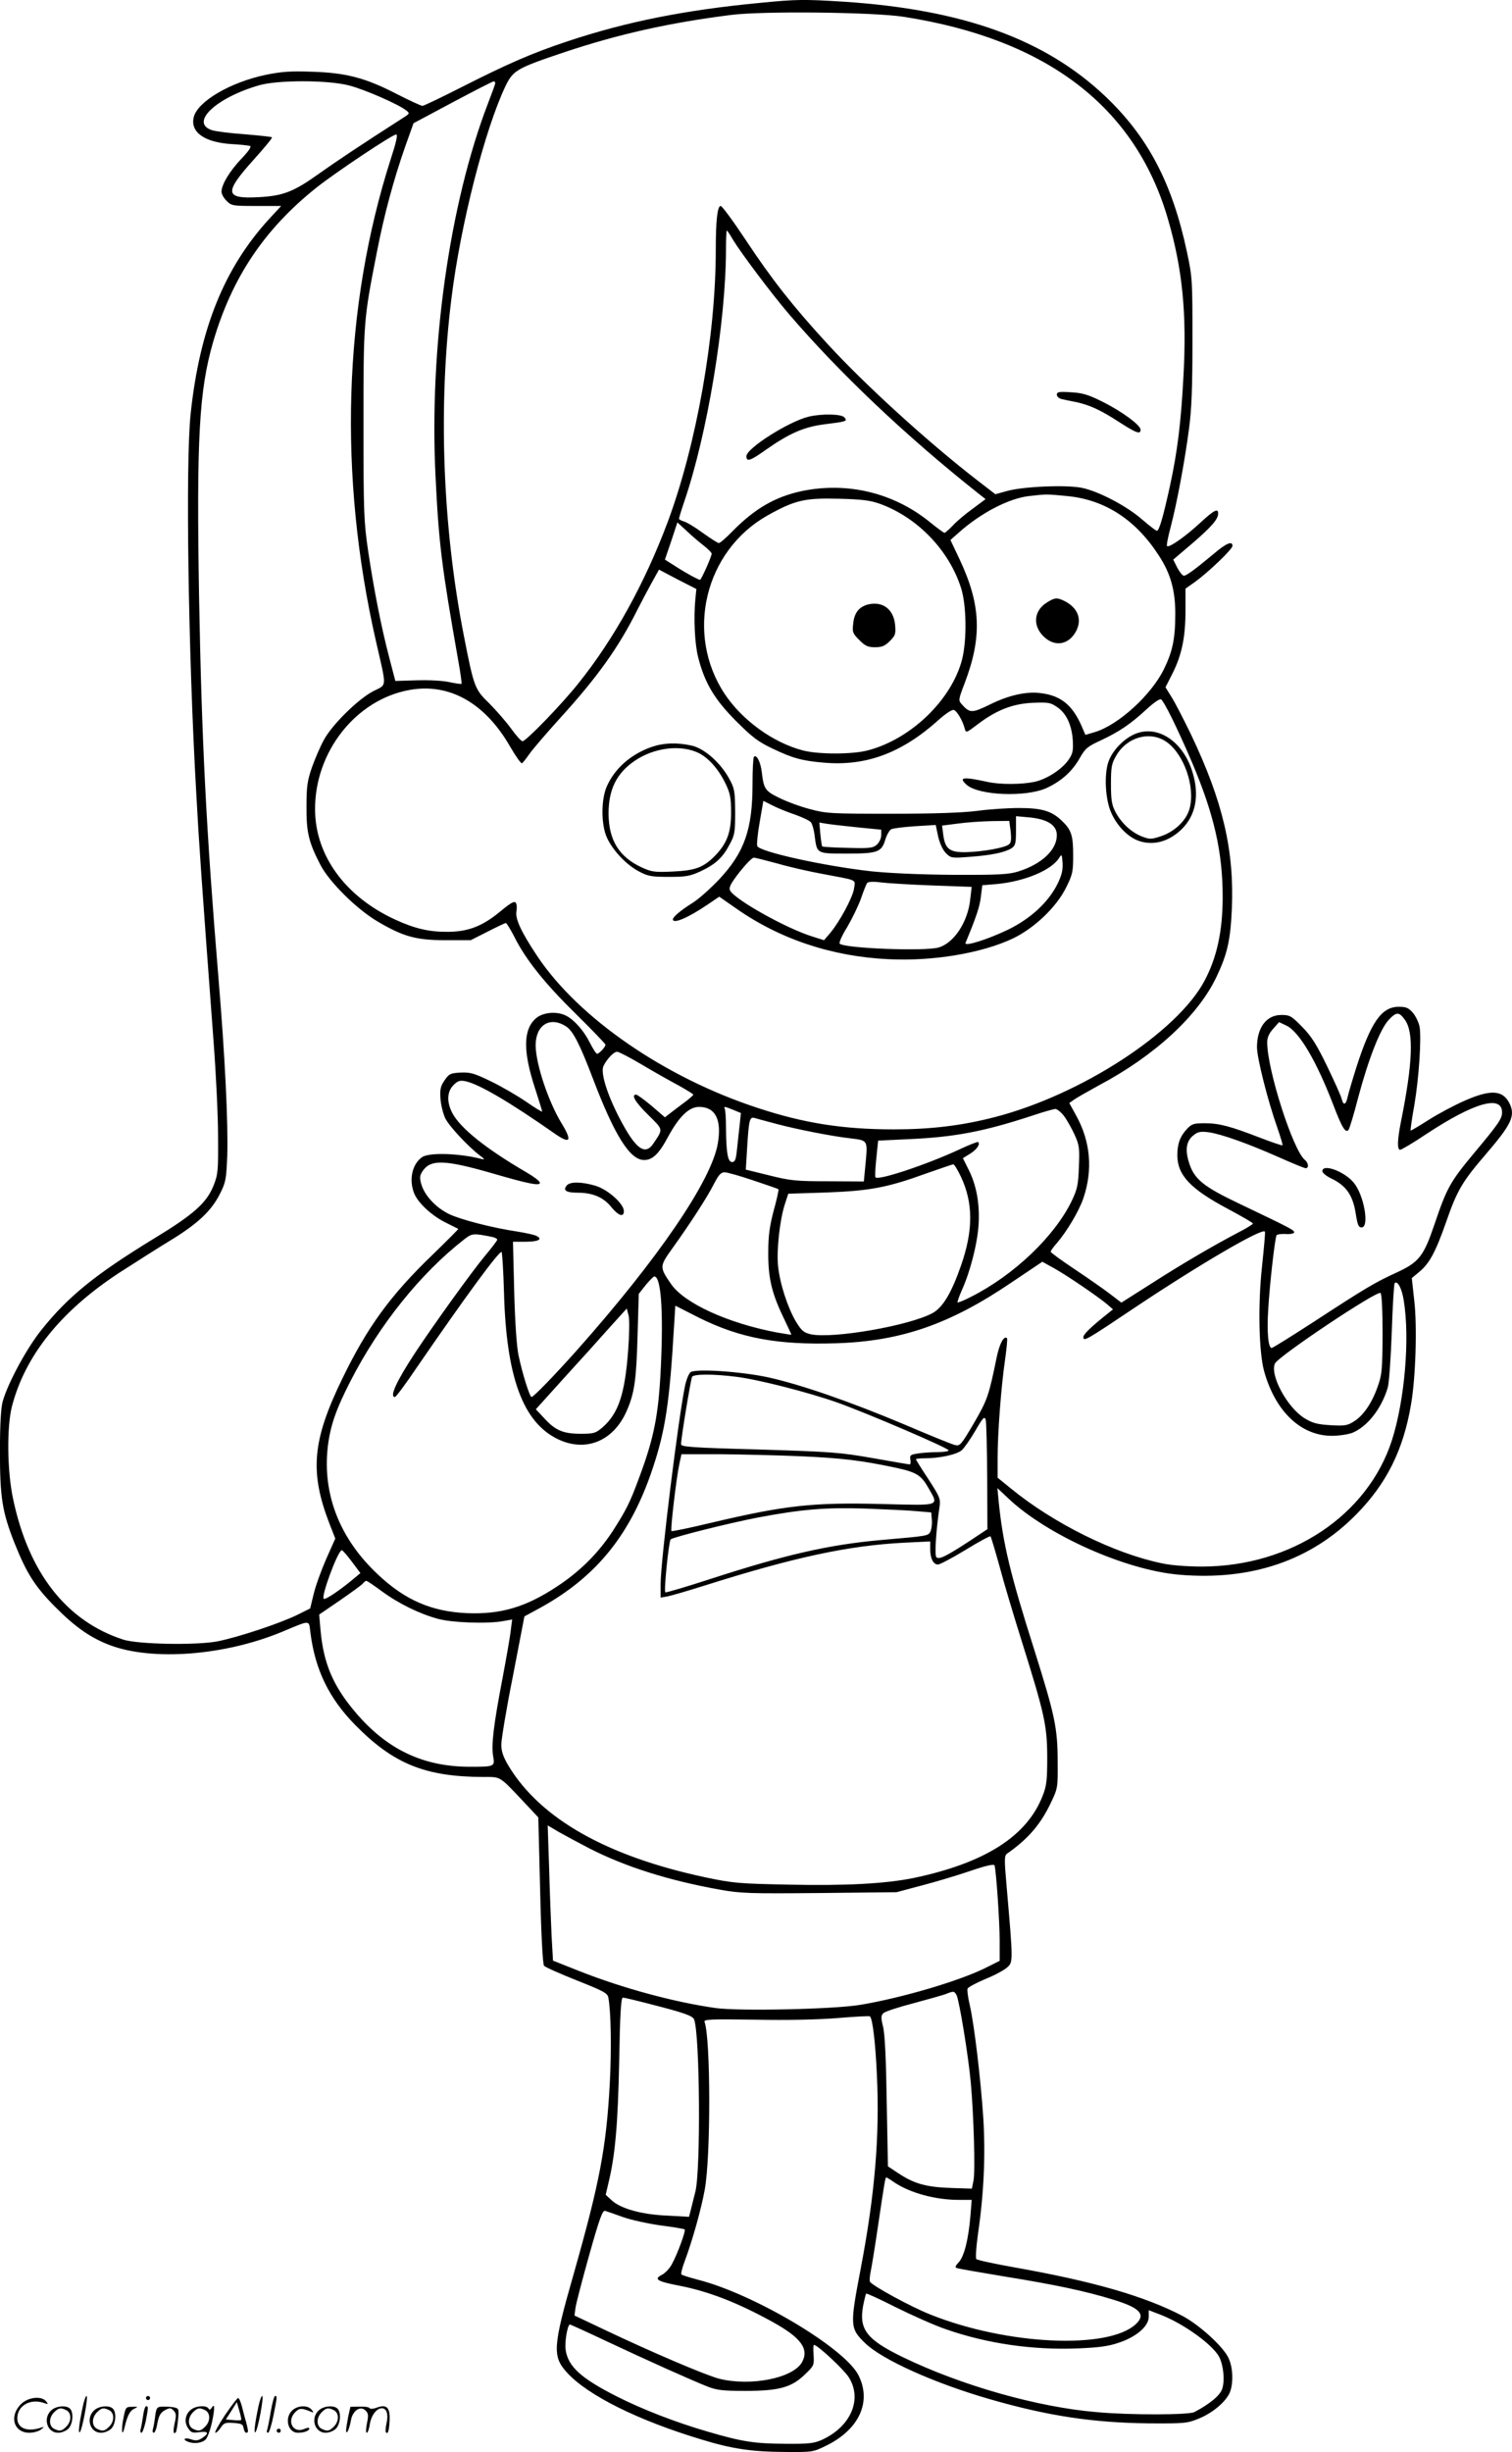
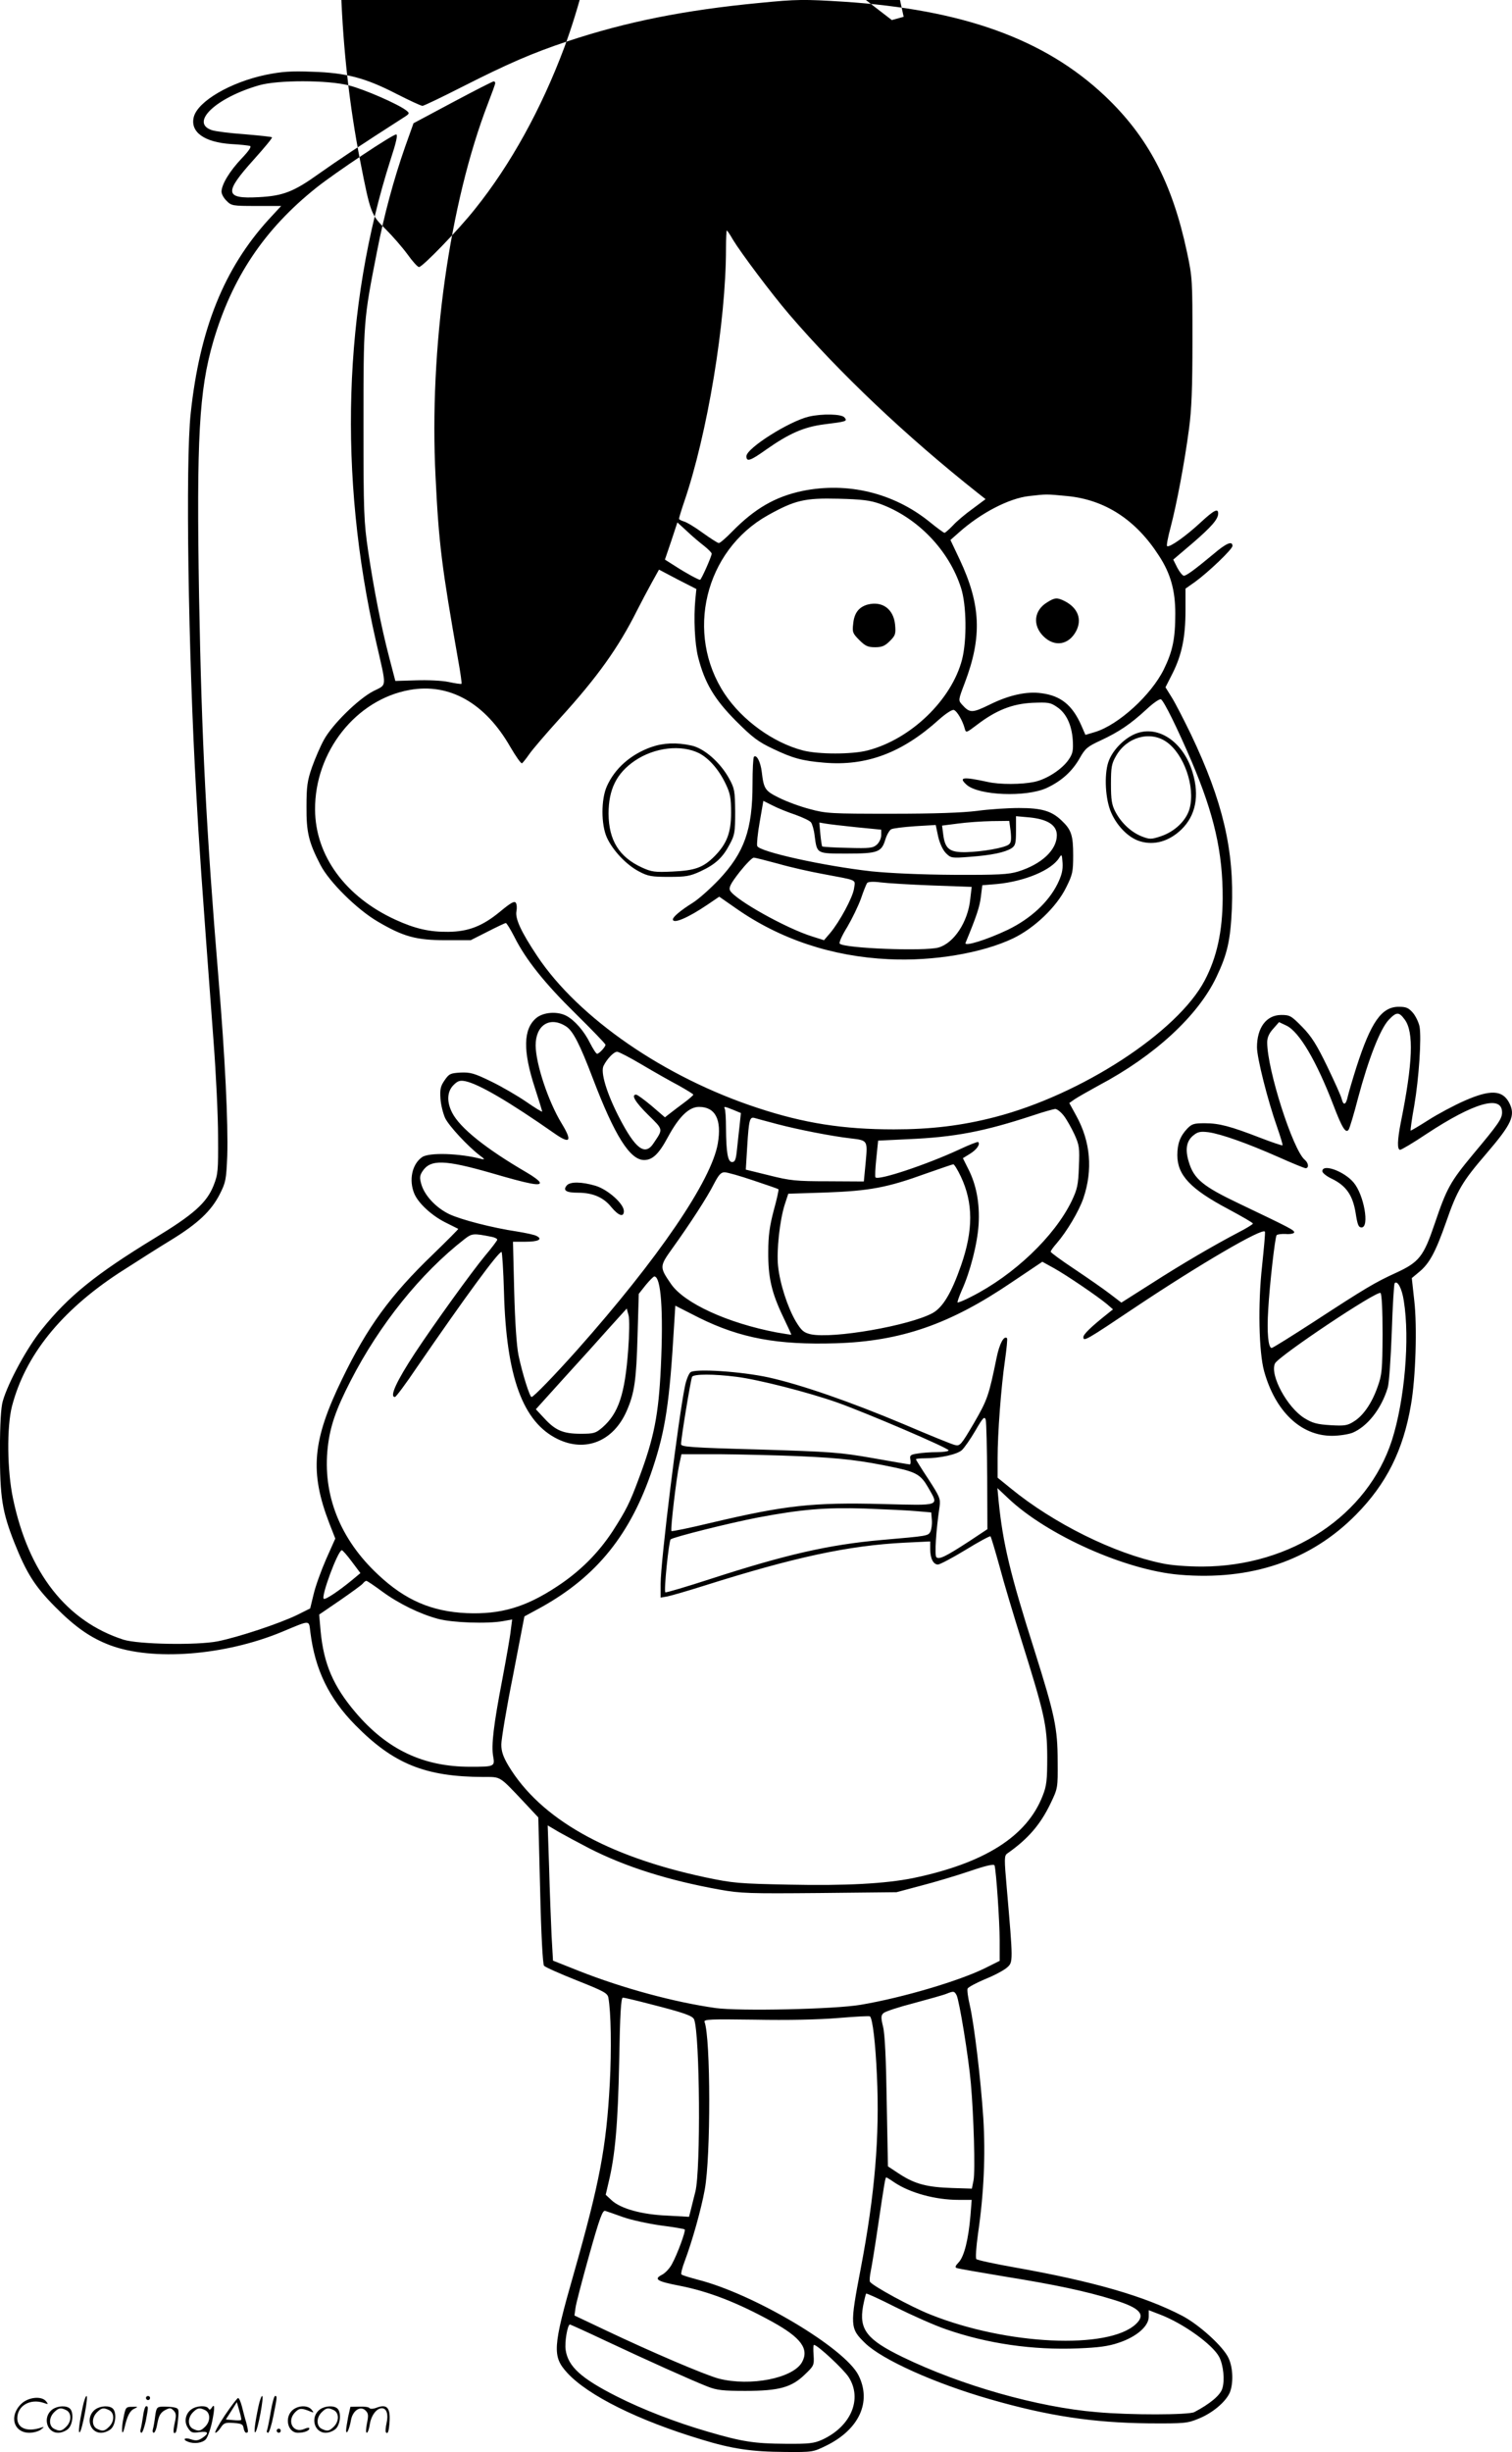
<svg xmlns="http://www.w3.org/2000/svg" version="1.0" viewBox="0 0 740.34 1200.246" preserveAspectRatio="xMidYMid meet">
  <g transform="translate(-0.528,1200.823) scale(0.1,-0.1)" fill="#000000" stroke="none">
-     <path d="M3725 11994 c-367 -35 -652 -92 -941 -188 -174 -58 -293 -110 -514 -222 -102 -52 -190 -94 -196 -94 -7 0 -63 26 -126 58 -153 79 -248 104 -413 109 -105 4 -149 1 -228 -15 -173 -36 -334 -130 -353 -207 -18 -73 51 -123 183 -132 43 -2 84 -7 92 -9 9 -3 -4 -23 -41 -62 -58 -61 -98 -127 -98 -162 0 -12 11 -32 25 -45 23 -24 30 -25 145 -25 l122 0 -62 -67 c-218 -240 -337 -536 -381 -948 -26 -236 -12 -1178 27 -1855 13 -244 25 -414 85 -1220 12 -157 22 -366 22 -465 1 -168 0 -184 -22 -240 -34 -85 -98 -142 -291 -259 -285 -174 -419 -282 -549 -444 -72 -88 -166 -261 -192 -352 -9 -30 -14 -112 -14 -245 0 -227 11 -297 71 -449 59 -148 100 -213 198 -312 100 -101 175 -153 270 -189 208 -78 561 -51 841 65 144 60 132 60 140 -2 23 -183 91 -323 220 -454 187 -190 342 -253 627 -254 87 0 76 7 197 -121 l72 -77 9 -356 c5 -221 13 -362 19 -370 6 -7 78 -39 161 -72 131 -52 150 -62 154 -84 13 -68 16 -254 7 -421 -17 -314 -50 -485 -176 -929 -104 -363 -106 -406 -32 -487 102 -111 348 -233 657 -326 150 -46 245 -60 410 -61 133 -1 136 -1 201 31 161 79 223 214 158 344 -66 133 -511 398 -786 468 -41 11 -78 22 -81 26 -4 3 4 34 17 68 35 93 80 252 97 347 30 163 29 743 -1 821 -5 13 28 14 247 11 158 -3 310 0 406 8 84 7 155 11 157 8 13 -12 27 -130 34 -289 14 -296 -10 -582 -79 -944 -54 -282 -53 -294 21 -366 83 -81 340 -197 612 -275 284 -82 505 -115 777 -118 173 -1 189 0 244 23 68 27 133 82 153 128 18 45 16 121 -6 168 -25 56 -143 163 -226 207 -186 97 -436 169 -825 238 -96 17 -179 35 -184 40 -5 5 -1 58 8 124 29 199 37 385 26 566 -13 194 -44 455 -66 552 -9 38 -14 75 -11 82 3 7 42 28 87 47 45 18 93 44 107 57 29 26 29 28 -2 386 -13 148 -13 161 3 172 100 70 161 140 211 244 36 75 36 76 35 205 0 165 -14 228 -114 546 -119 374 -154 522 -175 729 l-6 64 53 -50 c191 -181 576 -352 838 -374 351 -30 643 69 865 294 148 150 231 314 269 538 23 131 31 384 16 511 l-12 109 36 30 c50 41 80 96 132 244 54 156 79 198 196 334 126 147 145 188 113 250 -33 63 -92 66 -219 10 -50 -22 -129 -64 -176 -94 -47 -30 -86 -53 -88 -52 -1 2 6 57 18 122 23 134 36 332 26 387 -4 20 -18 50 -32 67 -22 25 -33 30 -70 30 -84 0 -136 -75 -207 -295 -19 -60 -38 -125 -42 -142 -9 -43 -21 -49 -30 -15 -3 15 -36 87 -71 160 -51 105 -76 146 -122 193 -54 55 -61 59 -103 59 -73 0 -119 -62 -119 -158 0 -53 53 -262 99 -392 16 -46 28 -86 26 -88 -2 -2 -50 14 -107 36 -147 57 -203 72 -273 72 -54 0 -64 -3 -87 -27 -34 -36 -48 -73 -48 -129 0 -98 64 -166 249 -264 67 -36 121 -67 121 -71 0 -4 -33 -24 -72 -44 -122 -64 -276 -154 -427 -251 l-145 -92 -55 42 c-31 24 -109 78 -173 121 -65 43 -118 82 -118 86 0 5 13 23 29 41 50 58 109 157 131 221 47 139 35 277 -35 404 l-34 62 27 19 c15 10 68 40 117 67 274 145 486 341 576 530 54 113 69 180 76 335 12 286 -44 526 -201 855 -35 72 -76 152 -93 179 l-31 50 35 69 c45 90 63 177 63 308 l0 106 47 33 c67 49 183 160 183 176 0 26 -30 14 -92 -39 -89 -74 -133 -107 -146 -107 -6 0 -21 18 -32 39 l-20 40 94 80 c94 81 126 118 126 146 0 27 -21 16 -88 -46 -69 -64 -150 -122 -162 -114 -4 2 4 44 17 92 29 110 68 314 90 481 13 95 17 203 17 432 0 296 0 309 -27 435 -72 338 -191 564 -401 763 -295 279 -697 424 -1281 462 -192 12 -229 12 -410 -6z m705 -68 c701 -109 1135 -441 1294 -990 71 -243 93 -463 76 -769 -12 -229 -30 -371 -66 -537 -33 -151 -53 -220 -64 -220 -5 0 -37 25 -72 55 -75 66 -213 138 -294 155 -76 16 -288 7 -367 -15 l-58 -16 -87 67 c-242 187 -551 468 -737 671 -168 183 -271 314 -398 506 -61 92 -116 167 -123 167 -16 0 -24 -71 -24 -215 0 -420 -94 -951 -235 -1331 -112 -299 -262 -572 -437 -790 -79 -100 -257 -284 -274 -284 -7 0 -32 28 -57 63 -25 34 -73 89 -106 122 -72 70 -75 79 -125 334 -104 532 -126 1124 -60 1651 45 363 163 823 264 1036 38 78 54 88 290 167 263 88 513 144 814 182 155 20 698 14 846 -9z m-2716 -336 c75 -19 240 -91 280 -122 19 -15 18 -16 -20 -40 -194 -124 -324 -211 -407 -270 -123 -88 -175 -109 -297 -115 -165 -9 -168 22 -23 183 52 58 93 107 90 110 -3 3 -63 9 -133 15 -71 5 -143 14 -161 20 -110 36 19 159 232 220 90 26 336 26 439 -1z m716 11 c0 -5 -16 -49 -35 -98 -189 -491 -289 -1199 -257 -1830 16 -328 30 -438 111 -898 11 -60 18 -112 16 -114 -3 -2 -31 2 -63 9 -33 7 -103 10 -160 8 l-101 -3 -30 115 c-39 149 -74 327 -103 520 -21 144 -23 187 -23 620 0 506 0 510 66 846 35 181 83 357 138 514 l41 115 193 103 c105 56 195 102 200 102 4 0 7 -4 7 -9z m-512 -373 c-232 -725 -257 -1547 -72 -2358 54 -236 55 -210 -13 -245 -73 -38 -199 -161 -241 -237 -18 -32 -44 -93 -59 -135 -23 -66 -27 -95 -27 -193 -1 -126 11 -175 68 -285 43 -84 180 -219 281 -278 126 -74 188 -91 333 -91 l122 0 83 42 c45 23 85 42 89 42 4 0 23 -31 42 -68 56 -112 150 -229 302 -378 79 -78 144 -145 144 -150 0 -10 -31 -44 -41 -44 -5 0 -20 24 -35 53 -29 59 -76 112 -116 133 -44 23 -112 18 -147 -11 -64 -54 -66 -160 -7 -341 20 -61 36 -114 36 -117 0 -3 -35 18 -78 48 -44 30 -121 75 -173 100 -82 40 -101 45 -149 43 -50 -3 -56 -6 -78 -38 -20 -29 -23 -44 -20 -90 2 -30 13 -73 23 -95 19 -39 111 -138 170 -183 24 -18 26 -21 8 -17 -106 28 -257 33 -291 9 -49 -34 -66 -112 -38 -179 20 -47 85 -107 153 -141 32 -16 60 -30 62 -31 2 -1 -54 -57 -124 -125 -208 -200 -321 -355 -444 -609 -147 -302 -160 -456 -63 -708 l29 -74 -45 -101 c-24 -55 -52 -132 -61 -171 l-17 -70 -64 -32 c-87 -42 -285 -108 -389 -129 -103 -20 -387 -15 -461 8 -279 90 -465 327 -541 691 -29 137 -31 351 -5 452 65 248 238 464 522 651 84 54 200 128 258 163 130 80 195 141 237 223 30 59 32 72 37 188 5 157 -11 488 -43 870 -60 727 -82 1157 -95 1865 -13 779 0 1011 69 1250 92 314 250 551 506 755 93 74 372 260 390 260 9 0 0 -40 -27 -122z m1676 -393 c38 -63 190 -266 275 -365 246 -287 573 -597 924 -875 l38 -30 -63 -47 c-35 -25 -79 -62 -97 -82 -19 -20 -38 -36 -41 -36 -4 0 -38 25 -76 56 -175 140 -399 194 -620 149 -133 -28 -233 -86 -344 -199 -30 -31 -59 -56 -65 -56 -6 0 -41 23 -79 50 -38 28 -80 53 -93 56 -12 4 -23 9 -23 13 0 4 11 41 25 82 114 332 205 882 205 1241 0 48 2 88 4 88 2 0 16 -20 30 -45z m1637 -1255 c185 -18 336 -116 449 -292 57 -87 80 -170 80 -283 0 -123 -13 -185 -56 -273 -62 -126 -222 -272 -337 -307 l-47 -14 -20 46 c-44 100 -101 146 -196 158 -71 10 -158 -9 -251 -55 -88 -43 -99 -43 -137 -1 -19 21 -19 22 13 106 86 226 79 384 -25 605 l-45 95 43 38 c107 95 244 166 342 177 88 10 82 10 187 0z m-917 -38 c184 -67 338 -227 397 -412 27 -84 29 -255 5 -350 -51 -197 -250 -390 -462 -445 -76 -20 -242 -20 -318 0 -145 38 -296 147 -382 276 -196 295 -98 702 211 875 133 74 180 85 345 81 118 -3 156 -8 204 -25z m-861 -206 c20 -16 37 -33 37 -38 0 -13 -51 -128 -57 -128 -8 0 -69 33 -120 66 l-52 33 31 91 30 91 47 -43 c25 -24 63 -56 84 -72z m-43 -261 c-9 -92 -3 -220 14 -285 32 -125 79 -204 184 -310 82 -82 110 -103 182 -137 96 -46 143 -59 250 -68 207 -18 383 48 563 211 35 31 65 50 73 47 16 -6 43 -53 53 -91 6 -22 7 -22 61 19 93 71 172 102 270 107 77 3 88 2 120 -20 46 -30 73 -88 78 -163 3 -50 0 -66 -20 -95 -32 -47 -107 -96 -168 -109 -62 -13 -169 -14 -230 0 -120 26 -143 23 -102 -14 59 -53 291 -62 392 -16 73 34 125 81 162 146 27 48 38 57 103 87 90 42 146 80 224 152 33 31 65 53 71 49 15 -9 80 -141 150 -304 110 -259 153 -445 152 -671 -1 -161 -28 -287 -88 -401 -133 -253 -605 -560 -1028 -669 -162 -42 -314 -60 -494 -60 -248 0 -440 30 -667 105 -455 149 -877 440 -1079 743 -80 120 -109 184 -102 220 3 15 2 33 -3 41 -7 10 -24 1 -77 -43 -86 -71 -155 -98 -254 -99 -91 -1 -162 15 -258 59 -245 112 -393 314 -394 539 -2 283 200 539 463 586 195 35 370 -64 493 -279 27 -46 52 -82 57 -80 4 2 20 22 36 45 15 22 82 100 148 173 186 204 289 349 380 531 21 41 53 102 72 136 l35 63 91 -48 92 -47 -5 -50z m3473 -2057 c46 -61 40 -213 -19 -505 -17 -87 -18 -133 -3 -133 6 0 64 34 128 77 235 155 371 193 371 106 0 -31 -18 -57 -142 -205 -112 -135 -129 -166 -188 -340 -54 -160 -76 -188 -189 -240 -103 -47 -150 -75 -403 -240 -108 -70 -201 -128 -206 -128 -17 0 -24 76 -17 188 7 124 33 351 41 364 3 4 23 7 44 6 22 -2 40 2 42 7 3 11 -21 23 -266 140 -181 86 -225 122 -250 206 -19 62 -11 103 23 130 21 17 34 20 74 15 62 -9 187 -53 341 -121 67 -30 128 -55 134 -55 17 0 15 25 -4 41 -58 48 -184 441 -184 575 0 23 9 44 29 66 l29 33 36 -17 c63 -30 147 -173 230 -389 43 -113 61 -141 75 -120 5 8 26 77 46 155 51 191 108 337 150 382 38 40 50 40 78 2z m-4106 -34 c34 -22 67 -86 132 -257 106 -278 181 -397 250 -397 41 0 72 29 116 111 55 102 104 149 153 149 80 0 112 -62 92 -179 -31 -182 -292 -564 -689 -1011 -107 -120 -213 -230 -223 -230 -9 0 -45 114 -64 205 -9 44 -17 160 -21 313 l-6 242 61 0 c63 0 86 12 55 28 -10 6 -53 15 -96 22 -120 18 -272 57 -332 85 -64 31 -119 89 -136 144 -10 34 -9 44 5 66 39 59 108 57 338 -9 188 -55 243 -65 236 -45 -3 8 -31 29 -64 48 -199 116 -327 218 -365 293 -27 53 -25 103 7 135 20 20 31 24 57 19 65 -13 213 -99 436 -255 78 -55 90 -40 37 47 -66 108 -127 291 -128 383 0 100 70 144 149 93z m371 -187 c59 -35 140 -81 180 -102 39 -22 72 -42 72 -45 0 -3 -19 -20 -42 -37 -24 -18 -55 -41 -70 -53 l-27 -21 -65 56 c-36 30 -70 55 -76 55 -26 0 -4 -37 59 -99 75 -74 74 -68 27 -138 -42 -65 -89 -30 -170 127 -60 117 -92 221 -75 252 17 34 50 68 66 68 8 0 62 -28 121 -63z m449 -222 l36 -15 -6 -58 c-4 -31 -9 -85 -13 -119 -5 -51 -10 -63 -24 -63 -21 0 -29 44 -30 169 0 46 -3 87 -6 92 -7 13 1 11 43 -6z m1617 -28 c14 -18 37 -59 52 -91 24 -53 26 -66 22 -159 -3 -89 -8 -110 -35 -167 -84 -174 -284 -364 -492 -469 -34 -18 -65 -30 -67 -28 -2 2 7 28 20 58 42 92 77 229 83 324 6 103 -11 195 -52 274 l-25 50 34 21 c33 20 52 47 41 58 -2 3 -45 -14 -94 -37 -160 -74 -394 -152 -409 -136 -3 3 -1 44 4 92 l9 88 146 7 c229 10 371 37 614 117 50 17 98 30 107 31 9 0 28 -15 42 -33z m-1404 -41 c102 -27 271 -60 360 -70 84 -10 84 -9 74 -117 l-9 -94 -175 1 c-157 0 -186 3 -289 29 l-114 28 7 114 c8 129 12 145 35 139 9 -3 59 -16 111 -30z m900 -257 c61 -129 61 -263 1 -435 -47 -135 -89 -205 -139 -233 -114 -62 -488 -127 -597 -104 -34 8 -45 17 -73 63 -40 68 -78 184 -87 271 -8 75 8 224 33 302 l17 52 185 6 c214 8 300 24 490 93 69 24 129 45 133 45 4 1 21 -26 37 -60z m-1016 -19 c66 -22 121 -41 123 -43 2 -3 -8 -49 -23 -103 -20 -76 -27 -123 -27 -204 -1 -124 16 -199 73 -318 22 -46 40 -85 40 -87 0 -1 -32 4 -72 11 -241 46 -452 143 -517 237 -57 83 -57 86 6 174 87 121 172 252 204 316 23 44 34 57 52 57 13 0 76 -18 141 -40z m2491 -418 c-21 -187 -16 -422 10 -516 55 -197 180 -316 332 -316 35 0 80 7 101 15 73 31 141 117 172 220 7 22 15 143 20 273 4 128 11 236 14 239 14 15 36 -26 45 -87 30 -186 4 -486 -58 -681 -119 -369 -494 -618 -929 -619 -73 0 -154 6 -198 16 -233 48 -530 195 -740 367 l-64 52 0 95 c0 123 17 348 36 479 8 57 13 106 10 109 -15 14 -37 -27 -51 -96 -38 -186 -45 -206 -111 -320 -63 -107 -68 -113 -93 -107 -14 3 -127 49 -251 102 -264 111 -504 194 -662 229 -134 29 -359 44 -382 25 -8 -7 -20 -36 -26 -64 -32 -150 -120 -859 -120 -972 l0 -67 34 6 c19 4 99 27 178 52 443 140 707 197 983 211 l125 6 0 -37 c0 -46 15 -76 38 -76 9 0 70 32 134 71 65 40 121 70 123 67 3 -2 23 -70 45 -149 21 -80 69 -239 105 -354 115 -367 127 -420 128 -575 0 -116 -3 -143 -22 -191 -77 -200 -285 -331 -635 -404 -134 -27 -328 -38 -606 -32 -248 5 -274 7 -412 36 -482 103 -807 287 -963 546 -26 44 -35 70 -35 104 0 25 25 177 57 336 l56 291 81 44 c274 152 440 359 547 680 63 189 83 324 105 701 l6 96 116 -59 c202 -100 384 -134 671 -125 318 10 558 93 861 299 l149 100 58 -32 c64 -36 211 -136 258 -175 l30 -26 -25 -20 c-83 -66 -120 -102 -120 -116 0 -23 14 -15 254 146 313 209 627 393 635 370 2 -6 -5 -81 -14 -167z m-3772 142 c15 -3 27 -9 27 -14 0 -4 -27 -40 -60 -79 -64 -77 -248 -332 -343 -476 -90 -137 -126 -215 -98 -215 5 0 53 64 106 143 244 355 400 567 416 567 3 0 9 -89 12 -197 11 -414 92 -636 263 -719 136 -66 272 -11 337 136 39 88 48 152 54 370 l6 205 34 43 c19 23 38 42 42 42 33 0 45 -168 32 -445 -11 -232 -33 -345 -107 -542 -45 -122 -63 -157 -129 -260 -71 -108 -160 -197 -273 -271 -153 -101 -275 -137 -442 -130 -171 8 -300 63 -433 188 -187 174 -273 392 -247 624 12 103 39 183 112 325 141 275 343 527 558 694 36 28 43 29 133 11z m4362 -477 c-1 -174 -3 -198 -24 -256 -28 -81 -71 -143 -117 -171 -31 -20 -46 -22 -114 -18 -65 4 -88 10 -127 34 -85 52 -171 212 -145 268 16 35 502 360 517 345 6 -6 10 -83 10 -202z m-3694 -78 c-16 -215 -47 -309 -126 -378 -33 -28 -41 -31 -106 -31 -86 0 -124 16 -179 76 l-41 44 138 153 c76 83 176 194 222 246 l85 94 9 -33 c5 -19 4 -92 -2 -171z m529 -130 c107 -13 353 -76 495 -126 148 -53 545 -223 545 -234 0 -5 -26 -9 -57 -9 -32 0 -75 -3 -96 -7 -34 -5 -38 -9 -34 -29 2 -13 1 -24 -3 -24 -5 0 -86 14 -182 31 -160 28 -202 31 -555 42 -335 9 -383 13 -383 26 0 31 48 319 54 330 9 14 106 14 216 0z m1229 -490 l1 -256 -92 -61 c-112 -73 -145 -89 -158 -76 -9 9 -2 128 16 249 5 37 0 48 -55 133 -34 51 -61 95 -61 97 0 3 19 5 43 5 75 0 159 19 182 40 12 11 42 54 66 95 38 66 45 72 51 53 3 -13 6 -138 7 -279z m-914 101 c200 -9 296 -20 465 -56 102 -22 125 -36 160 -97 53 -93 66 -88 -222 -81 -343 9 -478 -6 -842 -92 -104 -25 -191 -43 -193 -40 -6 5 24 260 38 325 l11 51 186 0 c103 -1 282 -5 397 -10z m570 -269 l70 -6 3 -37 c2 -20 -2 -46 -7 -57 -12 -21 -10 -21 -241 -41 -258 -23 -470 -72 -834 -190 -120 -39 -221 -69 -223 -66 -8 7 17 250 26 259 11 11 291 81 427 107 212 40 328 50 524 44 102 -4 217 -9 255 -13z m-2767 -247 l42 -56 -42 -35 c-62 -51 -127 -95 -137 -91 -17 6 69 238 88 238 4 0 26 -25 49 -56z m147 -145 c83 -61 186 -111 275 -135 70 -19 242 -25 319 -11 l44 8 -7 -54 c-3 -30 -22 -137 -41 -238 -43 -224 -55 -325 -45 -378 9 -50 6 -51 -113 -51 -229 0 -406 84 -560 265 -110 129 -157 239 -172 400 l-7 80 101 69 c55 38 106 75 112 82 6 8 14 14 18 14 4 0 38 -23 76 -51z m1015 -1258 c178 -91 388 -157 637 -202 105 -19 145 -20 491 -17 l377 4 120 32 c66 17 173 49 238 71 82 28 119 36 122 28 8 -26 25 -273 25 -367 l0 -100 -68 -34 c-126 -63 -405 -146 -612 -181 -128 -22 -595 -32 -711 -16 -204 29 -455 97 -670 182 l-126 50 -7 122 c-3 67 -9 216 -12 331 l-7 209 54 -32 c30 -17 97 -53 149 -80z m1799 -719 c13 -24 59 -304 70 -432 14 -157 22 -429 13 -475 l-8 -40 -96 3 c-123 4 -181 19 -256 67 l-59 39 -6 315 c-3 207 -9 334 -18 369 -11 45 -10 55 2 66 8 8 75 30 149 49 74 20 146 40 160 46 35 14 38 13 49 -7z m-1503 -43 c169 -43 211 -58 218 -76 28 -73 33 -736 6 -843 -6 -25 -16 -62 -21 -84 l-10 -39 -107 6 c-124 5 -228 34 -272 75 l-29 27 14 60 c32 131 46 285 52 593 4 232 9 312 18 312 7 0 66 -14 131 -31z m1199 -874 c77 -51 200 -85 313 -85 l65 0 -6 -77 c-10 -118 -31 -200 -57 -228 -18 -19 -20 -26 -9 -29 8 -3 112 -21 232 -41 248 -40 400 -72 538 -115 126 -39 156 -71 106 -118 -134 -126 -633 -103 -1007 47 -96 38 -282 140 -295 160 -3 5 -1 29 4 53 5 24 21 122 35 218 32 216 36 240 41 240 2 0 20 -11 40 -25z m-1330 -169 c39 -14 121 -32 184 -41 63 -8 117 -17 119 -20 6 -6 -36 -121 -62 -168 -11 -22 -34 -46 -50 -54 -41 -21 -24 -32 85 -53 144 -28 286 -83 458 -178 139 -77 179 -132 143 -197 -45 -79 -254 -119 -407 -80 -68 18 -332 131 -555 237 l-152 72 5 36 c2 20 33 137 67 259 52 185 66 222 79 217 9 -3 48 -16 86 -30z m1581 -549 c203 -71 427 -103 648 -94 99 4 148 10 200 28 87 29 146 81 146 127 l0 32 52 -20 c115 -43 261 -148 293 -209 21 -41 28 -115 15 -155 -10 -33 -61 -75 -137 -115 -28 -14 -314 -15 -478 0 -289 24 -665 131 -951 270 -175 85 -213 135 -193 248 6 31 13 59 15 62 2 3 67 -27 146 -67 79 -39 188 -88 244 -107z m-1663 -58 c200 -94 418 -192 497 -223 46 -18 76 -21 185 -21 165 0 226 17 291 80 44 42 46 45 43 94 -2 28 -2 51 2 51 17 0 145 -119 170 -158 68 -107 11 -241 -130 -306 -40 -18 -64 -21 -181 -20 -151 1 -211 10 -381 60 -152 44 -318 108 -444 172 -174 88 -238 146 -250 227 -6 37 9 125 21 125 2 0 82 -36 177 -81z M5180 10076 c0 -8 10 -18 23 -21 12 -3 44 -10 72 -15 67 -15 118 -38 212 -99 84 -54 103 -60 103 -36 0 22 -92 90 -187 137 -70 35 -98 43 -154 46 -58 4 -69 2 -69 -12z M3966 9969 c-97 -23 -306 -155 -306 -194 0 -29 19 -23 96 32 114 80 185 111 284 124 111 14 116 15 100 34 -14 17 -109 19 -174 4z M5133 9060 c-65 -39 -73 -112 -19 -166 55 -55 125 -43 161 26 29 57 8 112 -55 145 -38 19 -49 19 -87 -5z M4254 9049 c-43 -12 -66 -41 -71 -93 -5 -42 -3 -48 30 -81 29 -29 42 -35 77 -35 33 0 48 6 72 30 28 28 30 35 26 81 -8 77 -63 116 -134 98z M5555 8412 c-50 -24 -99 -75 -119 -124 -24 -56 -21 -174 5 -245 27 -72 88 -136 147 -153 69 -21 142 0 202 58 70 68 89 165 55 278 -46 156 -177 240 -290 186z m160 -34 c87 -59 144 -221 115 -328 -16 -58 -72 -112 -140 -135 -48 -16 -55 -16 -94 -1 -51 20 -100 65 -129 120 -18 34 -22 59 -22 136 0 83 3 100 25 138 52 92 165 124 245 70z M3193 8351 c-100 -36 -177 -104 -216 -191 -29 -64 -29 -188 0 -252 29 -63 96 -134 158 -166 43 -23 62 -26 145 -26 83 0 103 3 155 27 73 34 109 67 143 132 25 46 27 60 27 160 -1 102 -3 114 -30 163 -43 78 -122 148 -185 161 -73 16 -137 13 -197 -8z m236 -30 c49 -26 97 -81 130 -151 22 -46 26 -69 26 -140 0 -98 -21 -152 -81 -213 -56 -56 -96 -70 -206 -75 -86 -4 -102 -2 -150 20 -111 51 -162 133 -163 263 0 119 39 198 128 259 97 66 228 81 316 37z M3697 8304 c-4 -4 -7 -64 -7 -133 0 -224 -40 -336 -165 -469 -42 -44 -99 -95 -128 -113 -59 -37 -97 -69 -97 -81 0 -24 74 7 171 73 l56 38 79 -55 c217 -153 473 -238 750 -251 219 -11 459 30 610 102 104 50 212 153 259 248 32 64 35 77 35 159 0 97 -9 125 -57 170 -49 47 -98 61 -208 61 -55 0 -147 -6 -205 -14 -71 -9 -206 -14 -420 -14 -296 0 -320 1 -400 23 -47 12 -114 37 -150 55 -69 34 -75 43 -85 128 -6 48 -25 85 -38 73z m203 -284 c36 -13 70 -29 76 -37 6 -7 15 -37 18 -65 12 -90 8 -88 159 -88 152 0 169 7 188 71 7 22 20 44 28 48 9 5 61 11 117 15 l101 6 12 -57 c8 -34 23 -66 38 -81 24 -24 28 -25 116 -18 109 8 173 22 205 42 19 13 22 23 22 86 l0 71 67 -6 c88 -9 133 -38 133 -87 0 -72 -74 -142 -190 -178 -46 -14 -95 -17 -315 -16 -162 1 -313 8 -402 17 -233 26 -550 96 -560 124 -3 8 2 61 12 117 l18 104 46 -23 c25 -13 75 -33 111 -45z m1054 -82 c4 -41 2 -56 -10 -64 -21 -16 -128 -35 -207 -37 -81 -2 -104 15 -113 84 l-6 46 78 10 c44 6 118 11 165 12 l86 1 7 -52z m-756 21 l122 -12 0 -27 c0 -15 -9 -35 -21 -46 -19 -17 -35 -19 -142 -16 -66 1 -123 5 -126 7 -2 3 -6 30 -9 61 l-5 56 29 -5 c16 -3 84 -11 152 -18z m985 -278 c-45 -90 -132 -170 -243 -224 -103 -49 -215 -84 -207 -64 55 133 69 177 75 225 l7 57 72 6 c136 13 268 68 305 129 12 19 13 16 16 -26 2 -35 -4 -60 -25 -103z m-1366 99 c59 -17 157 -39 218 -50 174 -33 158 -25 152 -71 -6 -43 -70 -162 -117 -218 l-30 -35 -57 18 c-129 40 -378 180 -403 225 -7 15 2 33 46 90 31 39 62 71 70 71 7 0 62 -14 121 -30z m752 -106 l194 -7 -7 -60 c-11 -111 -80 -216 -156 -237 -69 -19 -460 -4 -483 19 -5 5 12 42 37 82 24 41 54 103 67 139 12 36 26 70 30 76 5 6 29 8 66 3 32 -4 145 -11 252 -15z M6480 6275 c0 -8 21 -25 47 -37 70 -34 102 -81 116 -167 9 -58 14 -71 29 -71 40 0 12 160 -39 220 -46 55 -153 94 -153 55z M2780 6205 c-20 -24 -2 -35 55 -35 73 0 126 -23 164 -71 35 -42 61 -51 61 -19 0 36 -79 106 -139 124 -68 20 -125 21 -141 1z M411 230 c-18 -85 -24 -135 -15 -127 12 11 43 177 33 177 -4 0 -12 -22 -18 -50z M720 270 c0 -5 5 -10 10 -10 6 0 10 5 10 10 0 6 -4 10 -10 10 -5 0 -10 -4 -10 -10z M1271 230 c-18 -85 -24 -135 -15 -127 12 11 43 177 33 177 -4 0 -12 -22 -18 -50z M1331 203 c-7 -42 -15 -82 -18 -90 -3 -7 -1 -13 5 -13 5 0 17 37 26 83 19 95 19 97 8 97 -4 0 -14 -34 -21 -77z M111 243 c-63 -59 -40 -143 38 -143 20 0 46 7 57 16 18 14 18 15 -6 7 -64 -19 -110 0 -110 48 0 61 63 98 130 75 22 -8 23 -7 11 8 -22 27 -85 21 -120 -11z M1106 185 c-31 -47 -52 -85 -46 -85 5 0 17 11 26 25 15 23 23 26 63 23 39 -3 46 -6 49 -25 2 -13 8 -23 13 -23 11 0 11 6 0 50 -6 19 -15 54 -21 78 -6 23 -14 42 -19 42 -4 0 -33 -38 -65 -85z m80 -22 c-2 -3 -20 -3 -40 -1 l-35 3 27 42 27 43 12 -42 c7 -23 11 -43 9 -45z M263 215 c-50 -35 -31 -115 27 -115 17 0 39 9 50 20 22 22 27 79 8 98 -16 16 -59 15 -85 -3z m68 -5 c25 -14 25 -54 -1 -80 -23 -23 -33 -24 -61 -10 -25 14 -25 54 1 80 23 23 33 24 61 10z M473 215 c-50 -35 -31 -115 27 -115 17 0 39 9 50 20 22 22 27 79 8 98 -16 16 -59 15 -85 -3z m68 -5 c25 -14 25 -54 -1 -80 -23 -23 -33 -24 -61 -10 -25 14 -25 54 1 80 23 23 33 24 61 10z M610 173 c-12 -56 -8 -100 5 -48 13 57 26 83 48 93 20 9 19 10 -10 9 -31 0 -33 -2 -43 -54z M706 183 c-4 -27 -9 -56 -12 -65 -3 -10 -1 -18 4 -18 5 0 14 26 21 57 13 68 13 73 2 73 -5 0 -12 -21 -15 -47z M765 181 c-3 -25 -8 -54 -11 -63 -3 -10 -1 -18 4 -18 6 0 14 21 18 47 7 36 15 51 36 63 25 13 29 13 43 -1 13 -13 14 -24 6 -60 -9 -41 -8 -59 5 -47 3 3 8 31 11 61 5 53 4 56 -18 61 -13 3 -38 4 -56 4 -29 -1 -32 -4 -38 -47z M943 215 c-30 -21 -38 -62 -17 -92 14 -22 21 -25 55 -20 45 6 50 -5 14 -29 -20 -13 -31 -14 -55 -6 -30 11 -44 -1 -14 -12 30 -12 71 -6 87 12 9 10 23 49 31 87 14 68 13 93 -3 66 -6 -9 -11 -10 -15 -2 -10 16 -58 14 -83 -4z m68 -5 c25 -14 25 -54 -1 -80 -23 -23 -33 -24 -61 -10 -25 14 -25 54 1 80 23 23 33 24 61 10z M1443 215 c-47 -33 -32 -115 21 -115 31 0 56 10 56 21 0 5 -11 4 -24 -2 -55 -25 -89 38 -45 82 20 20 31 21 74 3 18 -7 18 -6 6 9 -17 21 -59 22 -88 2z M1573 215 c-50 -35 -31 -115 27 -115 17 0 39 9 50 20 22 22 27 79 8 98 -16 16 -59 15 -85 -3z m68 -5 c25 -14 25 -54 -1 -80 -23 -23 -33 -24 -61 -10 -25 14 -25 54 1 80 23 23 33 24 61 10z M1710 178 c-5 -27 -10 -57 -10 -66 1 -27 16 5 24 51 9 47 47 71 72 45 13 -13 14 -24 6 -62 -5 -25 -6 -46 -1 -46 5 0 12 19 15 42 7 43 33 78 59 78 23 0 33 -29 23 -73 -5 -22 -6 -42 -3 -45 10 -11 15 6 18 58 3 64 -15 81 -63 63 -18 -7 -32 -7 -36 -2 -3 5 -25 8 -49 7 l-44 -1 -11 -49z M1360 110 c0 -5 5 -10 10 -10 6 0 10 5 10 10 0 6 -4 10 -10 10 -5 0 -10 -4 -10 -10z" />
+     <path d="M3725 11994 c-367 -35 -652 -92 -941 -188 -174 -58 -293 -110 -514 -222 -102 -52 -190 -94 -196 -94 -7 0 -63 26 -126 58 -153 79 -248 104 -413 109 -105 4 -149 1 -228 -15 -173 -36 -334 -130 -353 -207 -18 -73 51 -123 183 -132 43 -2 84 -7 92 -9 9 -3 -4 -23 -41 -62 -58 -61 -98 -127 -98 -162 0 -12 11 -32 25 -45 23 -24 30 -25 145 -25 l122 0 -62 -67 c-218 -240 -337 -536 -381 -948 -26 -236 -12 -1178 27 -1855 13 -244 25 -414 85 -1220 12 -157 22 -366 22 -465 1 -168 0 -184 -22 -240 -34 -85 -98 -142 -291 -259 -285 -174 -419 -282 -549 -444 -72 -88 -166 -261 -192 -352 -9 -30 -14 -112 -14 -245 0 -227 11 -297 71 -449 59 -148 100 -213 198 -312 100 -101 175 -153 270 -189 208 -78 561 -51 841 65 144 60 132 60 140 -2 23 -183 91 -323 220 -454 187 -190 342 -253 627 -254 87 0 76 7 197 -121 l72 -77 9 -356 c5 -221 13 -362 19 -370 6 -7 78 -39 161 -72 131 -52 150 -62 154 -84 13 -68 16 -254 7 -421 -17 -314 -50 -485 -176 -929 -104 -363 -106 -406 -32 -487 102 -111 348 -233 657 -326 150 -46 245 -60 410 -61 133 -1 136 -1 201 31 161 79 223 214 158 344 -66 133 -511 398 -786 468 -41 11 -78 22 -81 26 -4 3 4 34 17 68 35 93 80 252 97 347 30 163 29 743 -1 821 -5 13 28 14 247 11 158 -3 310 0 406 8 84 7 155 11 157 8 13 -12 27 -130 34 -289 14 -296 -10 -582 -79 -944 -54 -282 -53 -294 21 -366 83 -81 340 -197 612 -275 284 -82 505 -115 777 -118 173 -1 189 0 244 23 68 27 133 82 153 128 18 45 16 121 -6 168 -25 56 -143 163 -226 207 -186 97 -436 169 -825 238 -96 17 -179 35 -184 40 -5 5 -1 58 8 124 29 199 37 385 26 566 -13 194 -44 455 -66 552 -9 38 -14 75 -11 82 3 7 42 28 87 47 45 18 93 44 107 57 29 26 29 28 -2 386 -13 148 -13 161 3 172 100 70 161 140 211 244 36 75 36 76 35 205 0 165 -14 228 -114 546 -119 374 -154 522 -175 729 l-6 64 53 -50 c191 -181 576 -352 838 -374 351 -30 643 69 865 294 148 150 231 314 269 538 23 131 31 384 16 511 l-12 109 36 30 c50 41 80 96 132 244 54 156 79 198 196 334 126 147 145 188 113 250 -33 63 -92 66 -219 10 -50 -22 -129 -64 -176 -94 -47 -30 -86 -53 -88 -52 -1 2 6 57 18 122 23 134 36 332 26 387 -4 20 -18 50 -32 67 -22 25 -33 30 -70 30 -84 0 -136 -75 -207 -295 -19 -60 -38 -125 -42 -142 -9 -43 -21 -49 -30 -15 -3 15 -36 87 -71 160 -51 105 -76 146 -122 193 -54 55 -61 59 -103 59 -73 0 -119 -62 -119 -158 0 -53 53 -262 99 -392 16 -46 28 -86 26 -88 -2 -2 -50 14 -107 36 -147 57 -203 72 -273 72 -54 0 -64 -3 -87 -27 -34 -36 -48 -73 -48 -129 0 -98 64 -166 249 -264 67 -36 121 -67 121 -71 0 -4 -33 -24 -72 -44 -122 -64 -276 -154 -427 -251 l-145 -92 -55 42 c-31 24 -109 78 -173 121 -65 43 -118 82 -118 86 0 5 13 23 29 41 50 58 109 157 131 221 47 139 35 277 -35 404 l-34 62 27 19 c15 10 68 40 117 67 274 145 486 341 576 530 54 113 69 180 76 335 12 286 -44 526 -201 855 -35 72 -76 152 -93 179 l-31 50 35 69 c45 90 63 177 63 308 l0 106 47 33 c67 49 183 160 183 176 0 26 -30 14 -92 -39 -89 -74 -133 -107 -146 -107 -6 0 -21 18 -32 39 l-20 40 94 80 c94 81 126 118 126 146 0 27 -21 16 -88 -46 -69 -64 -150 -122 -162 -114 -4 2 4 44 17 92 29 110 68 314 90 481 13 95 17 203 17 432 0 296 0 309 -27 435 -72 338 -191 564 -401 763 -295 279 -697 424 -1281 462 -192 12 -229 12 -410 -6z m705 -68 l-58 -16 -87 67 c-242 187 -551 468 -737 671 -168 183 -271 314 -398 506 -61 92 -116 167 -123 167 -16 0 -24 -71 -24 -215 0 -420 -94 -951 -235 -1331 -112 -299 -262 -572 -437 -790 -79 -100 -257 -284 -274 -284 -7 0 -32 28 -57 63 -25 34 -73 89 -106 122 -72 70 -75 79 -125 334 -104 532 -126 1124 -60 1651 45 363 163 823 264 1036 38 78 54 88 290 167 263 88 513 144 814 182 155 20 698 14 846 -9z m-2716 -336 c75 -19 240 -91 280 -122 19 -15 18 -16 -20 -40 -194 -124 -324 -211 -407 -270 -123 -88 -175 -109 -297 -115 -165 -9 -168 22 -23 183 52 58 93 107 90 110 -3 3 -63 9 -133 15 -71 5 -143 14 -161 20 -110 36 19 159 232 220 90 26 336 26 439 -1z m716 11 c0 -5 -16 -49 -35 -98 -189 -491 -289 -1199 -257 -1830 16 -328 30 -438 111 -898 11 -60 18 -112 16 -114 -3 -2 -31 2 -63 9 -33 7 -103 10 -160 8 l-101 -3 -30 115 c-39 149 -74 327 -103 520 -21 144 -23 187 -23 620 0 506 0 510 66 846 35 181 83 357 138 514 l41 115 193 103 c105 56 195 102 200 102 4 0 7 -4 7 -9z m-512 -373 c-232 -725 -257 -1547 -72 -2358 54 -236 55 -210 -13 -245 -73 -38 -199 -161 -241 -237 -18 -32 -44 -93 -59 -135 -23 -66 -27 -95 -27 -193 -1 -126 11 -175 68 -285 43 -84 180 -219 281 -278 126 -74 188 -91 333 -91 l122 0 83 42 c45 23 85 42 89 42 4 0 23 -31 42 -68 56 -112 150 -229 302 -378 79 -78 144 -145 144 -150 0 -10 -31 -44 -41 -44 -5 0 -20 24 -35 53 -29 59 -76 112 -116 133 -44 23 -112 18 -147 -11 -64 -54 -66 -160 -7 -341 20 -61 36 -114 36 -117 0 -3 -35 18 -78 48 -44 30 -121 75 -173 100 -82 40 -101 45 -149 43 -50 -3 -56 -6 -78 -38 -20 -29 -23 -44 -20 -90 2 -30 13 -73 23 -95 19 -39 111 -138 170 -183 24 -18 26 -21 8 -17 -106 28 -257 33 -291 9 -49 -34 -66 -112 -38 -179 20 -47 85 -107 153 -141 32 -16 60 -30 62 -31 2 -1 -54 -57 -124 -125 -208 -200 -321 -355 -444 -609 -147 -302 -160 -456 -63 -708 l29 -74 -45 -101 c-24 -55 -52 -132 -61 -171 l-17 -70 -64 -32 c-87 -42 -285 -108 -389 -129 -103 -20 -387 -15 -461 8 -279 90 -465 327 -541 691 -29 137 -31 351 -5 452 65 248 238 464 522 651 84 54 200 128 258 163 130 80 195 141 237 223 30 59 32 72 37 188 5 157 -11 488 -43 870 -60 727 -82 1157 -95 1865 -13 779 0 1011 69 1250 92 314 250 551 506 755 93 74 372 260 390 260 9 0 0 -40 -27 -122z m1676 -393 c38 -63 190 -266 275 -365 246 -287 573 -597 924 -875 l38 -30 -63 -47 c-35 -25 -79 -62 -97 -82 -19 -20 -38 -36 -41 -36 -4 0 -38 25 -76 56 -175 140 -399 194 -620 149 -133 -28 -233 -86 -344 -199 -30 -31 -59 -56 -65 -56 -6 0 -41 23 -79 50 -38 28 -80 53 -93 56 -12 4 -23 9 -23 13 0 4 11 41 25 82 114 332 205 882 205 1241 0 48 2 88 4 88 2 0 16 -20 30 -45z m1637 -1255 c185 -18 336 -116 449 -292 57 -87 80 -170 80 -283 0 -123 -13 -185 -56 -273 -62 -126 -222 -272 -337 -307 l-47 -14 -20 46 c-44 100 -101 146 -196 158 -71 10 -158 -9 -251 -55 -88 -43 -99 -43 -137 -1 -19 21 -19 22 13 106 86 226 79 384 -25 605 l-45 95 43 38 c107 95 244 166 342 177 88 10 82 10 187 0z m-917 -38 c184 -67 338 -227 397 -412 27 -84 29 -255 5 -350 -51 -197 -250 -390 -462 -445 -76 -20 -242 -20 -318 0 -145 38 -296 147 -382 276 -196 295 -98 702 211 875 133 74 180 85 345 81 118 -3 156 -8 204 -25z m-861 -206 c20 -16 37 -33 37 -38 0 -13 -51 -128 -57 -128 -8 0 -69 33 -120 66 l-52 33 31 91 30 91 47 -43 c25 -24 63 -56 84 -72z m-43 -261 c-9 -92 -3 -220 14 -285 32 -125 79 -204 184 -310 82 -82 110 -103 182 -137 96 -46 143 -59 250 -68 207 -18 383 48 563 211 35 31 65 50 73 47 16 -6 43 -53 53 -91 6 -22 7 -22 61 19 93 71 172 102 270 107 77 3 88 2 120 -20 46 -30 73 -88 78 -163 3 -50 0 -66 -20 -95 -32 -47 -107 -96 -168 -109 -62 -13 -169 -14 -230 0 -120 26 -143 23 -102 -14 59 -53 291 -62 392 -16 73 34 125 81 162 146 27 48 38 57 103 87 90 42 146 80 224 152 33 31 65 53 71 49 15 -9 80 -141 150 -304 110 -259 153 -445 152 -671 -1 -161 -28 -287 -88 -401 -133 -253 -605 -560 -1028 -669 -162 -42 -314 -60 -494 -60 -248 0 -440 30 -667 105 -455 149 -877 440 -1079 743 -80 120 -109 184 -102 220 3 15 2 33 -3 41 -7 10 -24 1 -77 -43 -86 -71 -155 -98 -254 -99 -91 -1 -162 15 -258 59 -245 112 -393 314 -394 539 -2 283 200 539 463 586 195 35 370 -64 493 -279 27 -46 52 -82 57 -80 4 2 20 22 36 45 15 22 82 100 148 173 186 204 289 349 380 531 21 41 53 102 72 136 l35 63 91 -48 92 -47 -5 -50z m3473 -2057 c46 -61 40 -213 -19 -505 -17 -87 -18 -133 -3 -133 6 0 64 34 128 77 235 155 371 193 371 106 0 -31 -18 -57 -142 -205 -112 -135 -129 -166 -188 -340 -54 -160 -76 -188 -189 -240 -103 -47 -150 -75 -403 -240 -108 -70 -201 -128 -206 -128 -17 0 -24 76 -17 188 7 124 33 351 41 364 3 4 23 7 44 6 22 -2 40 2 42 7 3 11 -21 23 -266 140 -181 86 -225 122 -250 206 -19 62 -11 103 23 130 21 17 34 20 74 15 62 -9 187 -53 341 -121 67 -30 128 -55 134 -55 17 0 15 25 -4 41 -58 48 -184 441 -184 575 0 23 9 44 29 66 l29 33 36 -17 c63 -30 147 -173 230 -389 43 -113 61 -141 75 -120 5 8 26 77 46 155 51 191 108 337 150 382 38 40 50 40 78 2z m-4106 -34 c34 -22 67 -86 132 -257 106 -278 181 -397 250 -397 41 0 72 29 116 111 55 102 104 149 153 149 80 0 112 -62 92 -179 -31 -182 -292 -564 -689 -1011 -107 -120 -213 -230 -223 -230 -9 0 -45 114 -64 205 -9 44 -17 160 -21 313 l-6 242 61 0 c63 0 86 12 55 28 -10 6 -53 15 -96 22 -120 18 -272 57 -332 85 -64 31 -119 89 -136 144 -10 34 -9 44 5 66 39 59 108 57 338 -9 188 -55 243 -65 236 -45 -3 8 -31 29 -64 48 -199 116 -327 218 -365 293 -27 53 -25 103 7 135 20 20 31 24 57 19 65 -13 213 -99 436 -255 78 -55 90 -40 37 47 -66 108 -127 291 -128 383 0 100 70 144 149 93z m371 -187 c59 -35 140 -81 180 -102 39 -22 72 -42 72 -45 0 -3 -19 -20 -42 -37 -24 -18 -55 -41 -70 -53 l-27 -21 -65 56 c-36 30 -70 55 -76 55 -26 0 -4 -37 59 -99 75 -74 74 -68 27 -138 -42 -65 -89 -30 -170 127 -60 117 -92 221 -75 252 17 34 50 68 66 68 8 0 62 -28 121 -63z m449 -222 l36 -15 -6 -58 c-4 -31 -9 -85 -13 -119 -5 -51 -10 -63 -24 -63 -21 0 -29 44 -30 169 0 46 -3 87 -6 92 -7 13 1 11 43 -6z m1617 -28 c14 -18 37 -59 52 -91 24 -53 26 -66 22 -159 -3 -89 -8 -110 -35 -167 -84 -174 -284 -364 -492 -469 -34 -18 -65 -30 -67 -28 -2 2 7 28 20 58 42 92 77 229 83 324 6 103 -11 195 -52 274 l-25 50 34 21 c33 20 52 47 41 58 -2 3 -45 -14 -94 -37 -160 -74 -394 -152 -409 -136 -3 3 -1 44 4 92 l9 88 146 7 c229 10 371 37 614 117 50 17 98 30 107 31 9 0 28 -15 42 -33z m-1404 -41 c102 -27 271 -60 360 -70 84 -10 84 -9 74 -117 l-9 -94 -175 1 c-157 0 -186 3 -289 29 l-114 28 7 114 c8 129 12 145 35 139 9 -3 59 -16 111 -30z m900 -257 c61 -129 61 -263 1 -435 -47 -135 -89 -205 -139 -233 -114 -62 -488 -127 -597 -104 -34 8 -45 17 -73 63 -40 68 -78 184 -87 271 -8 75 8 224 33 302 l17 52 185 6 c214 8 300 24 490 93 69 24 129 45 133 45 4 1 21 -26 37 -60z m-1016 -19 c66 -22 121 -41 123 -43 2 -3 -8 -49 -23 -103 -20 -76 -27 -123 -27 -204 -1 -124 16 -199 73 -318 22 -46 40 -85 40 -87 0 -1 -32 4 -72 11 -241 46 -452 143 -517 237 -57 83 -57 86 6 174 87 121 172 252 204 316 23 44 34 57 52 57 13 0 76 -18 141 -40z m2491 -418 c-21 -187 -16 -422 10 -516 55 -197 180 -316 332 -316 35 0 80 7 101 15 73 31 141 117 172 220 7 22 15 143 20 273 4 128 11 236 14 239 14 15 36 -26 45 -87 30 -186 4 -486 -58 -681 -119 -369 -494 -618 -929 -619 -73 0 -154 6 -198 16 -233 48 -530 195 -740 367 l-64 52 0 95 c0 123 17 348 36 479 8 57 13 106 10 109 -15 14 -37 -27 -51 -96 -38 -186 -45 -206 -111 -320 -63 -107 -68 -113 -93 -107 -14 3 -127 49 -251 102 -264 111 -504 194 -662 229 -134 29 -359 44 -382 25 -8 -7 -20 -36 -26 -64 -32 -150 -120 -859 -120 -972 l0 -67 34 6 c19 4 99 27 178 52 443 140 707 197 983 211 l125 6 0 -37 c0 -46 15 -76 38 -76 9 0 70 32 134 71 65 40 121 70 123 67 3 -2 23 -70 45 -149 21 -80 69 -239 105 -354 115 -367 127 -420 128 -575 0 -116 -3 -143 -22 -191 -77 -200 -285 -331 -635 -404 -134 -27 -328 -38 -606 -32 -248 5 -274 7 -412 36 -482 103 -807 287 -963 546 -26 44 -35 70 -35 104 0 25 25 177 57 336 l56 291 81 44 c274 152 440 359 547 680 63 189 83 324 105 701 l6 96 116 -59 c202 -100 384 -134 671 -125 318 10 558 93 861 299 l149 100 58 -32 c64 -36 211 -136 258 -175 l30 -26 -25 -20 c-83 -66 -120 -102 -120 -116 0 -23 14 -15 254 146 313 209 627 393 635 370 2 -6 -5 -81 -14 -167z m-3772 142 c15 -3 27 -9 27 -14 0 -4 -27 -40 -60 -79 -64 -77 -248 -332 -343 -476 -90 -137 -126 -215 -98 -215 5 0 53 64 106 143 244 355 400 567 416 567 3 0 9 -89 12 -197 11 -414 92 -636 263 -719 136 -66 272 -11 337 136 39 88 48 152 54 370 l6 205 34 43 c19 23 38 42 42 42 33 0 45 -168 32 -445 -11 -232 -33 -345 -107 -542 -45 -122 -63 -157 -129 -260 -71 -108 -160 -197 -273 -271 -153 -101 -275 -137 -442 -130 -171 8 -300 63 -433 188 -187 174 -273 392 -247 624 12 103 39 183 112 325 141 275 343 527 558 694 36 28 43 29 133 11z m4362 -477 c-1 -174 -3 -198 -24 -256 -28 -81 -71 -143 -117 -171 -31 -20 -46 -22 -114 -18 -65 4 -88 10 -127 34 -85 52 -171 212 -145 268 16 35 502 360 517 345 6 -6 10 -83 10 -202z m-3694 -78 c-16 -215 -47 -309 -126 -378 -33 -28 -41 -31 -106 -31 -86 0 -124 16 -179 76 l-41 44 138 153 c76 83 176 194 222 246 l85 94 9 -33 c5 -19 4 -92 -2 -171z m529 -130 c107 -13 353 -76 495 -126 148 -53 545 -223 545 -234 0 -5 -26 -9 -57 -9 -32 0 -75 -3 -96 -7 -34 -5 -38 -9 -34 -29 2 -13 1 -24 -3 -24 -5 0 -86 14 -182 31 -160 28 -202 31 -555 42 -335 9 -383 13 -383 26 0 31 48 319 54 330 9 14 106 14 216 0z m1229 -490 l1 -256 -92 -61 c-112 -73 -145 -89 -158 -76 -9 9 -2 128 16 249 5 37 0 48 -55 133 -34 51 -61 95 -61 97 0 3 19 5 43 5 75 0 159 19 182 40 12 11 42 54 66 95 38 66 45 72 51 53 3 -13 6 -138 7 -279z m-914 101 c200 -9 296 -20 465 -56 102 -22 125 -36 160 -97 53 -93 66 -88 -222 -81 -343 9 -478 -6 -842 -92 -104 -25 -191 -43 -193 -40 -6 5 24 260 38 325 l11 51 186 0 c103 -1 282 -5 397 -10z m570 -269 l70 -6 3 -37 c2 -20 -2 -46 -7 -57 -12 -21 -10 -21 -241 -41 -258 -23 -470 -72 -834 -190 -120 -39 -221 -69 -223 -66 -8 7 17 250 26 259 11 11 291 81 427 107 212 40 328 50 524 44 102 -4 217 -9 255 -13z m-2767 -247 l42 -56 -42 -35 c-62 -51 -127 -95 -137 -91 -17 6 69 238 88 238 4 0 26 -25 49 -56z m147 -145 c83 -61 186 -111 275 -135 70 -19 242 -25 319 -11 l44 8 -7 -54 c-3 -30 -22 -137 -41 -238 -43 -224 -55 -325 -45 -378 9 -50 6 -51 -113 -51 -229 0 -406 84 -560 265 -110 129 -157 239 -172 400 l-7 80 101 69 c55 38 106 75 112 82 6 8 14 14 18 14 4 0 38 -23 76 -51z m1015 -1258 c178 -91 388 -157 637 -202 105 -19 145 -20 491 -17 l377 4 120 32 c66 17 173 49 238 71 82 28 119 36 122 28 8 -26 25 -273 25 -367 l0 -100 -68 -34 c-126 -63 -405 -146 -612 -181 -128 -22 -595 -32 -711 -16 -204 29 -455 97 -670 182 l-126 50 -7 122 c-3 67 -9 216 -12 331 l-7 209 54 -32 c30 -17 97 -53 149 -80z m1799 -719 c13 -24 59 -304 70 -432 14 -157 22 -429 13 -475 l-8 -40 -96 3 c-123 4 -181 19 -256 67 l-59 39 -6 315 c-3 207 -9 334 -18 369 -11 45 -10 55 2 66 8 8 75 30 149 49 74 20 146 40 160 46 35 14 38 13 49 -7z m-1503 -43 c169 -43 211 -58 218 -76 28 -73 33 -736 6 -843 -6 -25 -16 -62 -21 -84 l-10 -39 -107 6 c-124 5 -228 34 -272 75 l-29 27 14 60 c32 131 46 285 52 593 4 232 9 312 18 312 7 0 66 -14 131 -31z m1199 -874 c77 -51 200 -85 313 -85 l65 0 -6 -77 c-10 -118 -31 -200 -57 -228 -18 -19 -20 -26 -9 -29 8 -3 112 -21 232 -41 248 -40 400 -72 538 -115 126 -39 156 -71 106 -118 -134 -126 -633 -103 -1007 47 -96 38 -282 140 -295 160 -3 5 -1 29 4 53 5 24 21 122 35 218 32 216 36 240 41 240 2 0 20 -11 40 -25z m-1330 -169 c39 -14 121 -32 184 -41 63 -8 117 -17 119 -20 6 -6 -36 -121 -62 -168 -11 -22 -34 -46 -50 -54 -41 -21 -24 -32 85 -53 144 -28 286 -83 458 -178 139 -77 179 -132 143 -197 -45 -79 -254 -119 -407 -80 -68 18 -332 131 -555 237 l-152 72 5 36 c2 20 33 137 67 259 52 185 66 222 79 217 9 -3 48 -16 86 -30z m1581 -549 c203 -71 427 -103 648 -94 99 4 148 10 200 28 87 29 146 81 146 127 l0 32 52 -20 c115 -43 261 -148 293 -209 21 -41 28 -115 15 -155 -10 -33 -61 -75 -137 -115 -28 -14 -314 -15 -478 0 -289 24 -665 131 -951 270 -175 85 -213 135 -193 248 6 31 13 59 15 62 2 3 67 -27 146 -67 79 -39 188 -88 244 -107z m-1663 -58 c200 -94 418 -192 497 -223 46 -18 76 -21 185 -21 165 0 226 17 291 80 44 42 46 45 43 94 -2 28 -2 51 2 51 17 0 145 -119 170 -158 68 -107 11 -241 -130 -306 -40 -18 -64 -21 -181 -20 -151 1 -211 10 -381 60 -152 44 -318 108 -444 172 -174 88 -238 146 -250 227 -6 37 9 125 21 125 2 0 82 -36 177 -81z M5180 10076 c0 -8 10 -18 23 -21 12 -3 44 -10 72 -15 67 -15 118 -38 212 -99 84 -54 103 -60 103 -36 0 22 -92 90 -187 137 -70 35 -98 43 -154 46 -58 4 -69 2 -69 -12z M3966 9969 c-97 -23 -306 -155 -306 -194 0 -29 19 -23 96 32 114 80 185 111 284 124 111 14 116 15 100 34 -14 17 -109 19 -174 4z M5133 9060 c-65 -39 -73 -112 -19 -166 55 -55 125 -43 161 26 29 57 8 112 -55 145 -38 19 -49 19 -87 -5z M4254 9049 c-43 -12 -66 -41 -71 -93 -5 -42 -3 -48 30 -81 29 -29 42 -35 77 -35 33 0 48 6 72 30 28 28 30 35 26 81 -8 77 -63 116 -134 98z M5555 8412 c-50 -24 -99 -75 -119 -124 -24 -56 -21 -174 5 -245 27 -72 88 -136 147 -153 69 -21 142 0 202 58 70 68 89 165 55 278 -46 156 -177 240 -290 186z m160 -34 c87 -59 144 -221 115 -328 -16 -58 -72 -112 -140 -135 -48 -16 -55 -16 -94 -1 -51 20 -100 65 -129 120 -18 34 -22 59 -22 136 0 83 3 100 25 138 52 92 165 124 245 70z M3193 8351 c-100 -36 -177 -104 -216 -191 -29 -64 -29 -188 0 -252 29 -63 96 -134 158 -166 43 -23 62 -26 145 -26 83 0 103 3 155 27 73 34 109 67 143 132 25 46 27 60 27 160 -1 102 -3 114 -30 163 -43 78 -122 148 -185 161 -73 16 -137 13 -197 -8z m236 -30 c49 -26 97 -81 130 -151 22 -46 26 -69 26 -140 0 -98 -21 -152 -81 -213 -56 -56 -96 -70 -206 -75 -86 -4 -102 -2 -150 20 -111 51 -162 133 -163 263 0 119 39 198 128 259 97 66 228 81 316 37z M3697 8304 c-4 -4 -7 -64 -7 -133 0 -224 -40 -336 -165 -469 -42 -44 -99 -95 -128 -113 -59 -37 -97 -69 -97 -81 0 -24 74 7 171 73 l56 38 79 -55 c217 -153 473 -238 750 -251 219 -11 459 30 610 102 104 50 212 153 259 248 32 64 35 77 35 159 0 97 -9 125 -57 170 -49 47 -98 61 -208 61 -55 0 -147 -6 -205 -14 -71 -9 -206 -14 -420 -14 -296 0 -320 1 -400 23 -47 12 -114 37 -150 55 -69 34 -75 43 -85 128 -6 48 -25 85 -38 73z m203 -284 c36 -13 70 -29 76 -37 6 -7 15 -37 18 -65 12 -90 8 -88 159 -88 152 0 169 7 188 71 7 22 20 44 28 48 9 5 61 11 117 15 l101 6 12 -57 c8 -34 23 -66 38 -81 24 -24 28 -25 116 -18 109 8 173 22 205 42 19 13 22 23 22 86 l0 71 67 -6 c88 -9 133 -38 133 -87 0 -72 -74 -142 -190 -178 -46 -14 -95 -17 -315 -16 -162 1 -313 8 -402 17 -233 26 -550 96 -560 124 -3 8 2 61 12 117 l18 104 46 -23 c25 -13 75 -33 111 -45z m1054 -82 c4 -41 2 -56 -10 -64 -21 -16 -128 -35 -207 -37 -81 -2 -104 15 -113 84 l-6 46 78 10 c44 6 118 11 165 12 l86 1 7 -52z m-756 21 l122 -12 0 -27 c0 -15 -9 -35 -21 -46 -19 -17 -35 -19 -142 -16 -66 1 -123 5 -126 7 -2 3 -6 30 -9 61 l-5 56 29 -5 c16 -3 84 -11 152 -18z m985 -278 c-45 -90 -132 -170 -243 -224 -103 -49 -215 -84 -207 -64 55 133 69 177 75 225 l7 57 72 6 c136 13 268 68 305 129 12 19 13 16 16 -26 2 -35 -4 -60 -25 -103z m-1366 99 c59 -17 157 -39 218 -50 174 -33 158 -25 152 -71 -6 -43 -70 -162 -117 -218 l-30 -35 -57 18 c-129 40 -378 180 -403 225 -7 15 2 33 46 90 31 39 62 71 70 71 7 0 62 -14 121 -30z m752 -106 l194 -7 -7 -60 c-11 -111 -80 -216 -156 -237 -69 -19 -460 -4 -483 19 -5 5 12 42 37 82 24 41 54 103 67 139 12 36 26 70 30 76 5 6 29 8 66 3 32 -4 145 -11 252 -15z M6480 6275 c0 -8 21 -25 47 -37 70 -34 102 -81 116 -167 9 -58 14 -71 29 -71 40 0 12 160 -39 220 -46 55 -153 94 -153 55z M2780 6205 c-20 -24 -2 -35 55 -35 73 0 126 -23 164 -71 35 -42 61 -51 61 -19 0 36 -79 106 -139 124 -68 20 -125 21 -141 1z M411 230 c-18 -85 -24 -135 -15 -127 12 11 43 177 33 177 -4 0 -12 -22 -18 -50z M720 270 c0 -5 5 -10 10 -10 6 0 10 5 10 10 0 6 -4 10 -10 10 -5 0 -10 -4 -10 -10z M1271 230 c-18 -85 -24 -135 -15 -127 12 11 43 177 33 177 -4 0 -12 -22 -18 -50z M1331 203 c-7 -42 -15 -82 -18 -90 -3 -7 -1 -13 5 -13 5 0 17 37 26 83 19 95 19 97 8 97 -4 0 -14 -34 -21 -77z M111 243 c-63 -59 -40 -143 38 -143 20 0 46 7 57 16 18 14 18 15 -6 7 -64 -19 -110 0 -110 48 0 61 63 98 130 75 22 -8 23 -7 11 8 -22 27 -85 21 -120 -11z M1106 185 c-31 -47 -52 -85 -46 -85 5 0 17 11 26 25 15 23 23 26 63 23 39 -3 46 -6 49 -25 2 -13 8 -23 13 -23 11 0 11 6 0 50 -6 19 -15 54 -21 78 -6 23 -14 42 -19 42 -4 0 -33 -38 -65 -85z m80 -22 c-2 -3 -20 -3 -40 -1 l-35 3 27 42 27 43 12 -42 c7 -23 11 -43 9 -45z M263 215 c-50 -35 -31 -115 27 -115 17 0 39 9 50 20 22 22 27 79 8 98 -16 16 -59 15 -85 -3z m68 -5 c25 -14 25 -54 -1 -80 -23 -23 -33 -24 -61 -10 -25 14 -25 54 1 80 23 23 33 24 61 10z M473 215 c-50 -35 -31 -115 27 -115 17 0 39 9 50 20 22 22 27 79 8 98 -16 16 -59 15 -85 -3z m68 -5 c25 -14 25 -54 -1 -80 -23 -23 -33 -24 -61 -10 -25 14 -25 54 1 80 23 23 33 24 61 10z M610 173 c-12 -56 -8 -100 5 -48 13 57 26 83 48 93 20 9 19 10 -10 9 -31 0 -33 -2 -43 -54z M706 183 c-4 -27 -9 -56 -12 -65 -3 -10 -1 -18 4 -18 5 0 14 26 21 57 13 68 13 73 2 73 -5 0 -12 -21 -15 -47z M765 181 c-3 -25 -8 -54 -11 -63 -3 -10 -1 -18 4 -18 6 0 14 21 18 47 7 36 15 51 36 63 25 13 29 13 43 -1 13 -13 14 -24 6 -60 -9 -41 -8 -59 5 -47 3 3 8 31 11 61 5 53 4 56 -18 61 -13 3 -38 4 -56 4 -29 -1 -32 -4 -38 -47z M943 215 c-30 -21 -38 -62 -17 -92 14 -22 21 -25 55 -20 45 6 50 -5 14 -29 -20 -13 -31 -14 -55 -6 -30 11 -44 -1 -14 -12 30 -12 71 -6 87 12 9 10 23 49 31 87 14 68 13 93 -3 66 -6 -9 -11 -10 -15 -2 -10 16 -58 14 -83 -4z m68 -5 c25 -14 25 -54 -1 -80 -23 -23 -33 -24 -61 -10 -25 14 -25 54 1 80 23 23 33 24 61 10z M1443 215 c-47 -33 -32 -115 21 -115 31 0 56 10 56 21 0 5 -11 4 -24 -2 -55 -25 -89 38 -45 82 20 20 31 21 74 3 18 -7 18 -6 6 9 -17 21 -59 22 -88 2z M1573 215 c-50 -35 -31 -115 27 -115 17 0 39 9 50 20 22 22 27 79 8 98 -16 16 -59 15 -85 -3z m68 -5 c25 -14 25 -54 -1 -80 -23 -23 -33 -24 -61 -10 -25 14 -25 54 1 80 23 23 33 24 61 10z M1710 178 c-5 -27 -10 -57 -10 -66 1 -27 16 5 24 51 9 47 47 71 72 45 13 -13 14 -24 6 -62 -5 -25 -6 -46 -1 -46 5 0 12 19 15 42 7 43 33 78 59 78 23 0 33 -29 23 -73 -5 -22 -6 -42 -3 -45 10 -11 15 6 18 58 3 64 -15 81 -63 63 -18 -7 -32 -7 -36 -2 -3 5 -25 8 -49 7 l-44 -1 -11 -49z M1360 110 c0 -5 5 -10 10 -10 6 0 10 5 10 10 0 6 -4 10 -10 10 -5 0 -10 -4 -10 -10z" />
  </g>
</svg>